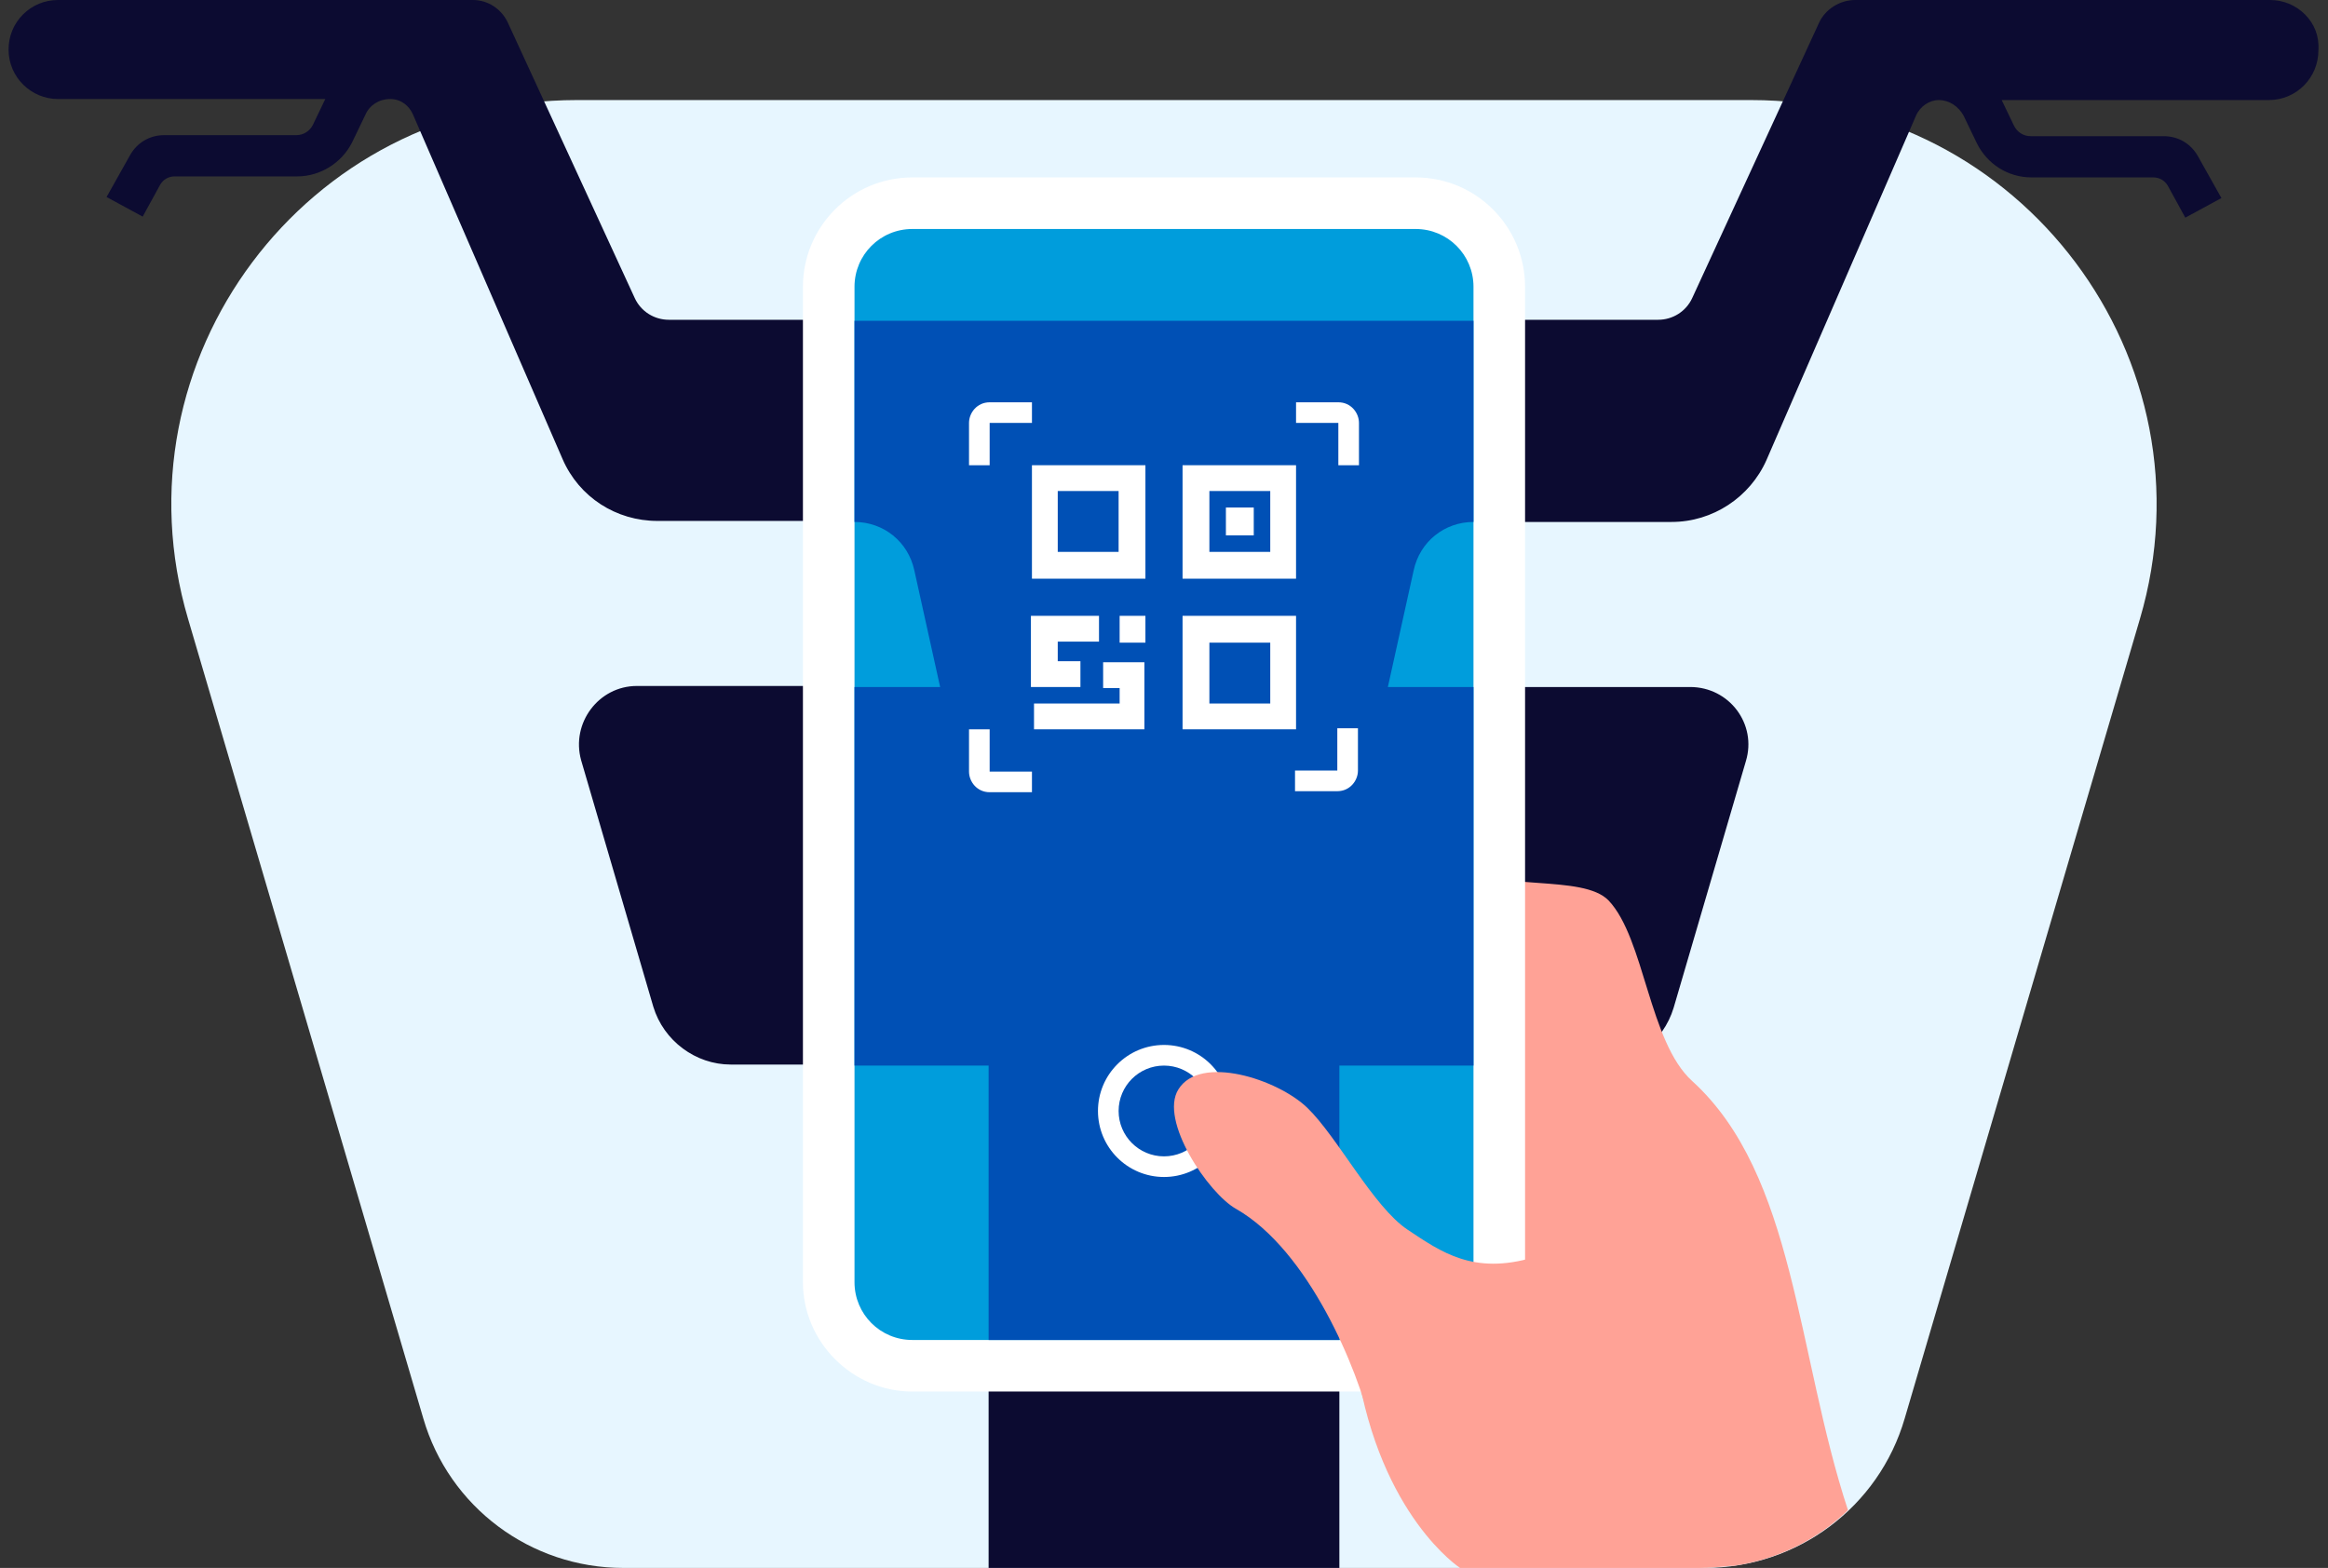
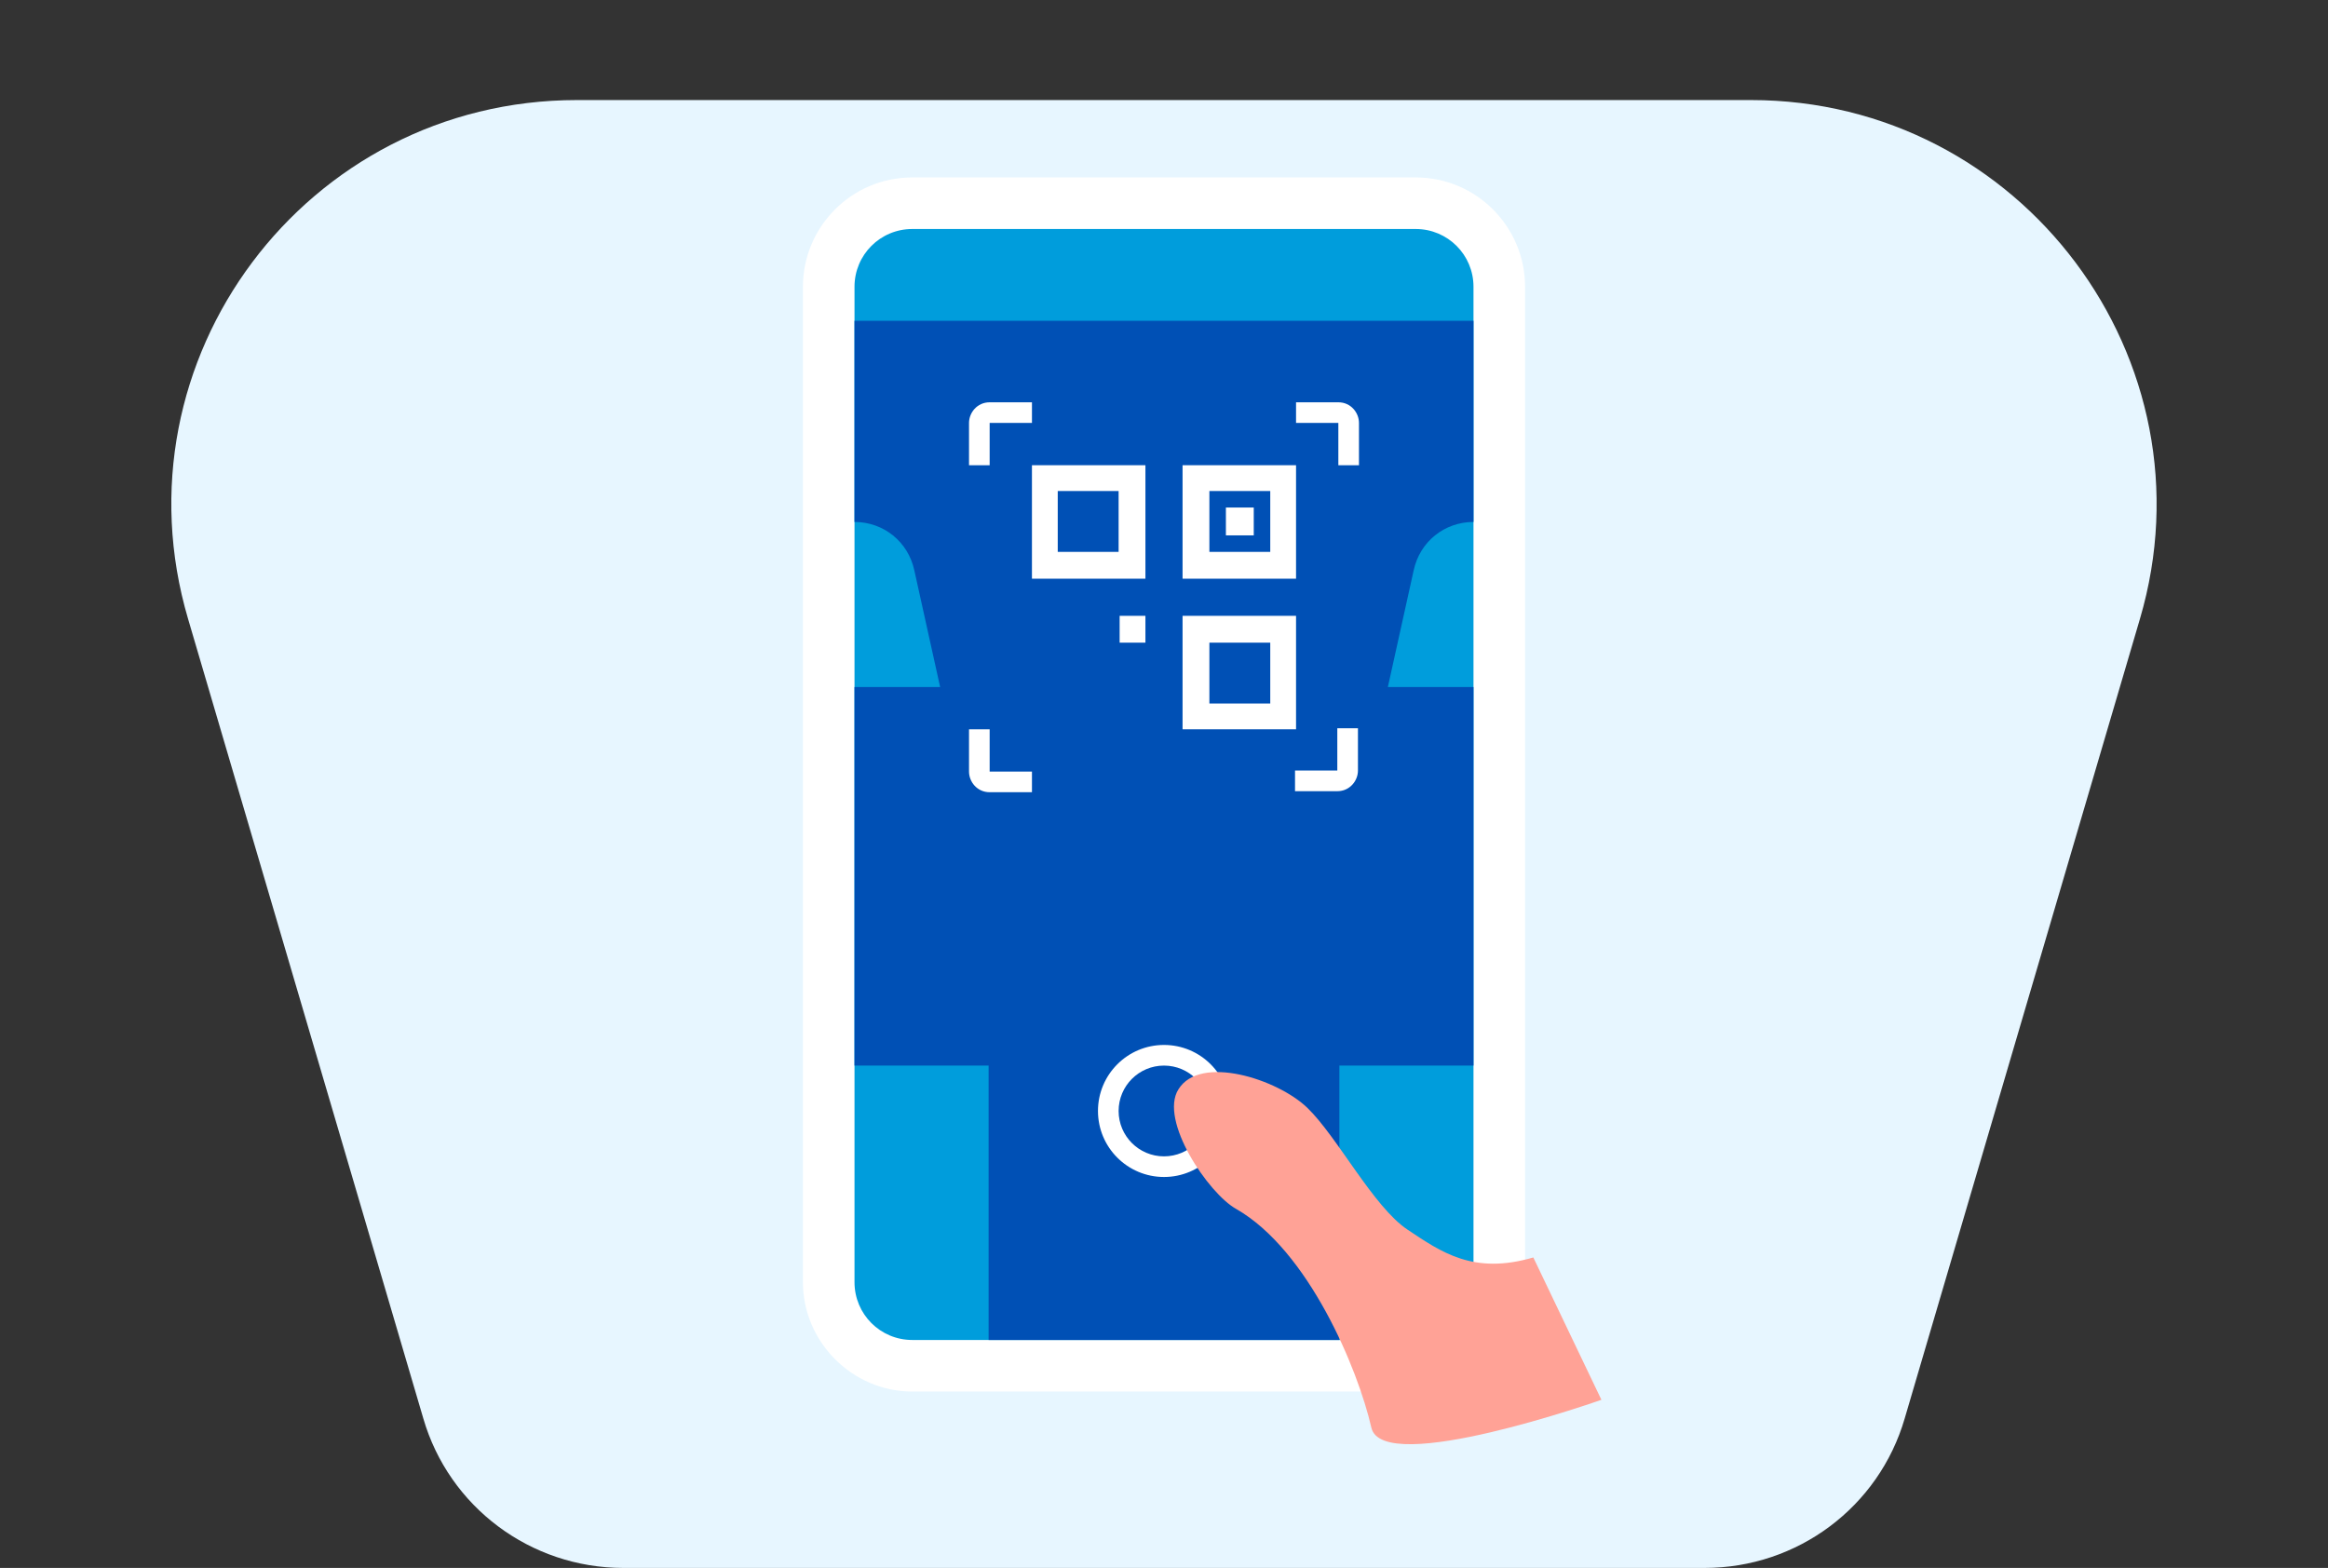
<svg xmlns="http://www.w3.org/2000/svg" width="193" height="130" viewBox="0 0 193 130" fill="none">
  <rect x="0" y="0" width="193" height="130" fill="#333333" stroke="none" />
  <g clip-path="url(#clip0_792_29639)">
    <path d="M15.592 51.316L35.092 117.599C37.23 124.954 43.987 130 51.684 130H141.316C149.013 130 155.77 124.954 157.908 117.599L177.408 51.316C183.737 29.849 167.572 8.296 145.164 8.296H47.835C25.342 8.296 9.263 29.849 15.592 51.316Z" fill="#E7F6FF" />
-     <path d="M191.092 1.197C190.322 0.428 189.296 0 188.184 0H153.803C152.52 0 151.322 0.77 150.809 1.882L140.289 24.717C139.776 25.829 138.664 26.513 137.467 26.513H96.414H55.447C54.25 26.513 53.138 25.829 52.625 24.717L42.105 1.882C41.592 0.77 40.48 0 39.197 0H4.816C3.704 0 2.678 0.428 1.908 1.197C1.138 1.967 0.71 2.993 0.71 4.105C0.71 6.414 2.592 8.211 4.816 8.211H26.967L25.941 10.349C25.684 10.862 25.171 11.204 24.572 11.204H13.625C12.428 11.204 11.401 11.803 10.803 12.829L8.835 16.335L11.829 17.96L13.283 15.309C13.539 14.882 13.967 14.625 14.48 14.625H24.658C26.539 14.625 28.335 13.513 29.191 11.803L30.303 9.493C30.645 8.724 31.414 8.211 32.355 8.211C33.21 8.211 33.895 8.724 34.237 9.493L46.638 38.059C48.007 41.224 51.086 43.191 54.507 43.191H70.928C73.322 43.191 75.46 44.901 75.974 47.211L78.112 56.875H52.796C49.632 56.875 47.322 59.954 48.178 63.033L54.164 83.474C55.02 86.296 57.671 88.263 60.579 88.263H81.96V130H96.5H111.039V88.349H132.335C135.329 88.349 137.895 86.382 138.75 83.559L144.737 63.118C145.678 60.039 143.368 56.961 140.118 56.961H114.974L117.112 47.296C117.625 44.987 119.678 43.276 122.158 43.276H138.579C142 43.276 145.079 41.224 146.447 38.145L158.849 9.579C159.191 8.809 159.96 8.296 160.73 8.296C161.585 8.296 162.355 8.809 162.783 9.579L163.895 11.888C164.75 13.599 166.46 14.71 168.428 14.71H178.52C179.033 14.71 179.46 14.967 179.717 15.395L181.171 18.046L184.164 16.421L182.197 12.915C181.599 11.888 180.572 11.29 179.375 11.29H168.342C167.743 11.29 167.23 10.947 166.974 10.434L165.947 8.296H188.099C190.408 8.296 192.204 6.414 192.204 4.191C192.289 2.993 191.862 1.967 191.092 1.197Z" fill="#0C0B31" />
-     <path d="M153.204 125.21C150.638 127.691 147.303 129.316 143.711 129.829C143.625 129.829 143.54 129.829 143.454 129.829C142.599 129.914 141.743 130 140.888 130H121.046C121.046 130 114.461 125.724 112.493 113.408C110.954 104 116.684 69.362 120.362 71.671C124.125 73.98 131.224 72.441 133.362 74.664C136.355 77.829 136.697 86.382 140.29 89.632C148.842 97.414 148.928 112.21 153.204 125.21Z" fill="#FFA296" />
    <path d="M75.632 113.237C71.783 113.237 68.704 110.158 68.704 106.309V23.776C68.704 19.928 71.783 16.849 75.632 16.849H117.368C121.217 16.849 124.296 19.928 124.296 23.776V106.309C124.296 110.158 121.217 113.237 117.368 113.237H75.632Z" fill="#009DDC" />
    <path d="M117.368 18.987C120.02 18.987 122.158 21.125 122.158 23.776V106.309C122.158 108.961 120.02 111.099 117.368 111.099H75.632C72.98 111.099 70.842 108.961 70.842 106.309V23.776C70.842 21.125 72.98 18.987 75.632 18.987H117.368ZM117.368 14.711H75.632C70.585 14.711 66.566 18.816 66.566 23.776V106.309C66.566 111.27 70.671 115.375 75.632 115.375H117.368C122.329 115.375 126.434 111.27 126.434 106.309V23.776C126.434 18.816 122.414 14.711 117.368 14.711Z" fill="white" />
    <path d="M117.197 47.296L115.059 56.961H122.158V88.349H111.039V111.099H81.96V88.349H70.842V56.961H77.941L75.803 47.296C75.289 44.901 73.237 43.276 70.842 43.276V26.599H122.158V43.276C119.763 43.276 117.71 44.901 117.197 47.296Z" fill="#0050B5" />
    <path fill-rule="evenodd" clip-rule="evenodd" d="M96.5 88.349C94.421 88.349 92.737 90.034 92.737 92.112C92.737 94.19 94.421 95.875 96.5 95.875C98.578 95.875 100.263 94.19 100.263 92.112C100.263 90.034 98.578 88.349 96.5 88.349ZM91.026 92.112C91.026 89.089 93.477 86.638 96.5 86.638C99.523 86.638 101.973 89.089 101.973 92.112C101.973 95.135 99.523 97.585 96.5 97.585C93.477 97.585 91.026 95.135 91.026 92.112Z" fill="white" />
    <path fill-rule="evenodd" clip-rule="evenodd" d="M80.335 35.066C80.335 34.222 81.006 33.355 82.046 33.355H85.553V35.066H82.046V38.572H80.335V35.066ZM110.954 35.066H107.447V33.355H110.954C111.994 33.355 112.664 34.222 112.664 35.066V38.572H110.954V35.066ZM112.579 60.382V63.888C112.579 64.732 111.908 65.599 110.868 65.599H107.362V63.888H110.868V60.382H112.579ZM82.046 60.467V63.974H85.553V65.684H82.046C81.006 65.684 80.335 64.817 80.335 63.974V60.467H82.046Z" fill="white" />
    <path d="M107.447 38.572H98.039V47.98H107.447V38.572ZM105.309 45.757H100.263V40.711H105.309V45.757Z" fill="white" />
-     <path d="M103.941 42.079H101.632V44.388H103.941V42.079Z" fill="white" />
+     <path d="M103.941 42.079H101.632V44.388H103.941V42.079" fill="white" />
    <path d="M85.552 47.98H94.96V38.572H85.552V47.98ZM87.691 40.711H92.737V45.757H87.691V40.711Z" fill="white" />
    <path d="M107.447 51.059H98.039V60.467H107.447V51.059ZM105.309 58.329H100.263V53.283H105.309V58.329Z" fill="white" />
    <path d="M94.96 51.059H92.822V53.283H94.96V51.059Z" fill="white" />
-     <path d="M92.737 57.046H91.454V54.908H94.875V60.467H85.724V58.329H92.822V57.046H92.737Z" fill="white" />
-     <path d="M87.691 54.822H89.572V56.961H85.467V51.059H91.112V53.197H87.691V54.822Z" fill="white" />
    <path d="M97.697 90.316C99.493 87.408 105.908 89.46 108.388 91.855C110.868 94.25 113.862 100.066 116.684 101.947C119.506 103.829 122.158 105.711 127.118 104.257L132.763 116.059C132.763 116.059 114.631 122.474 113.691 118.368C112.579 113.493 108.474 103.658 102.487 100.237C100.177 98.954 96.072 92.882 97.697 90.316Z" fill="#FFA296" />
  </g>
  <defs>
    <clipPath id="clip0_792_29639">
      <rect width="191.579" height="130" fill="white" transform="translate(0.71)" />
    </clipPath>
  </defs>
</svg>